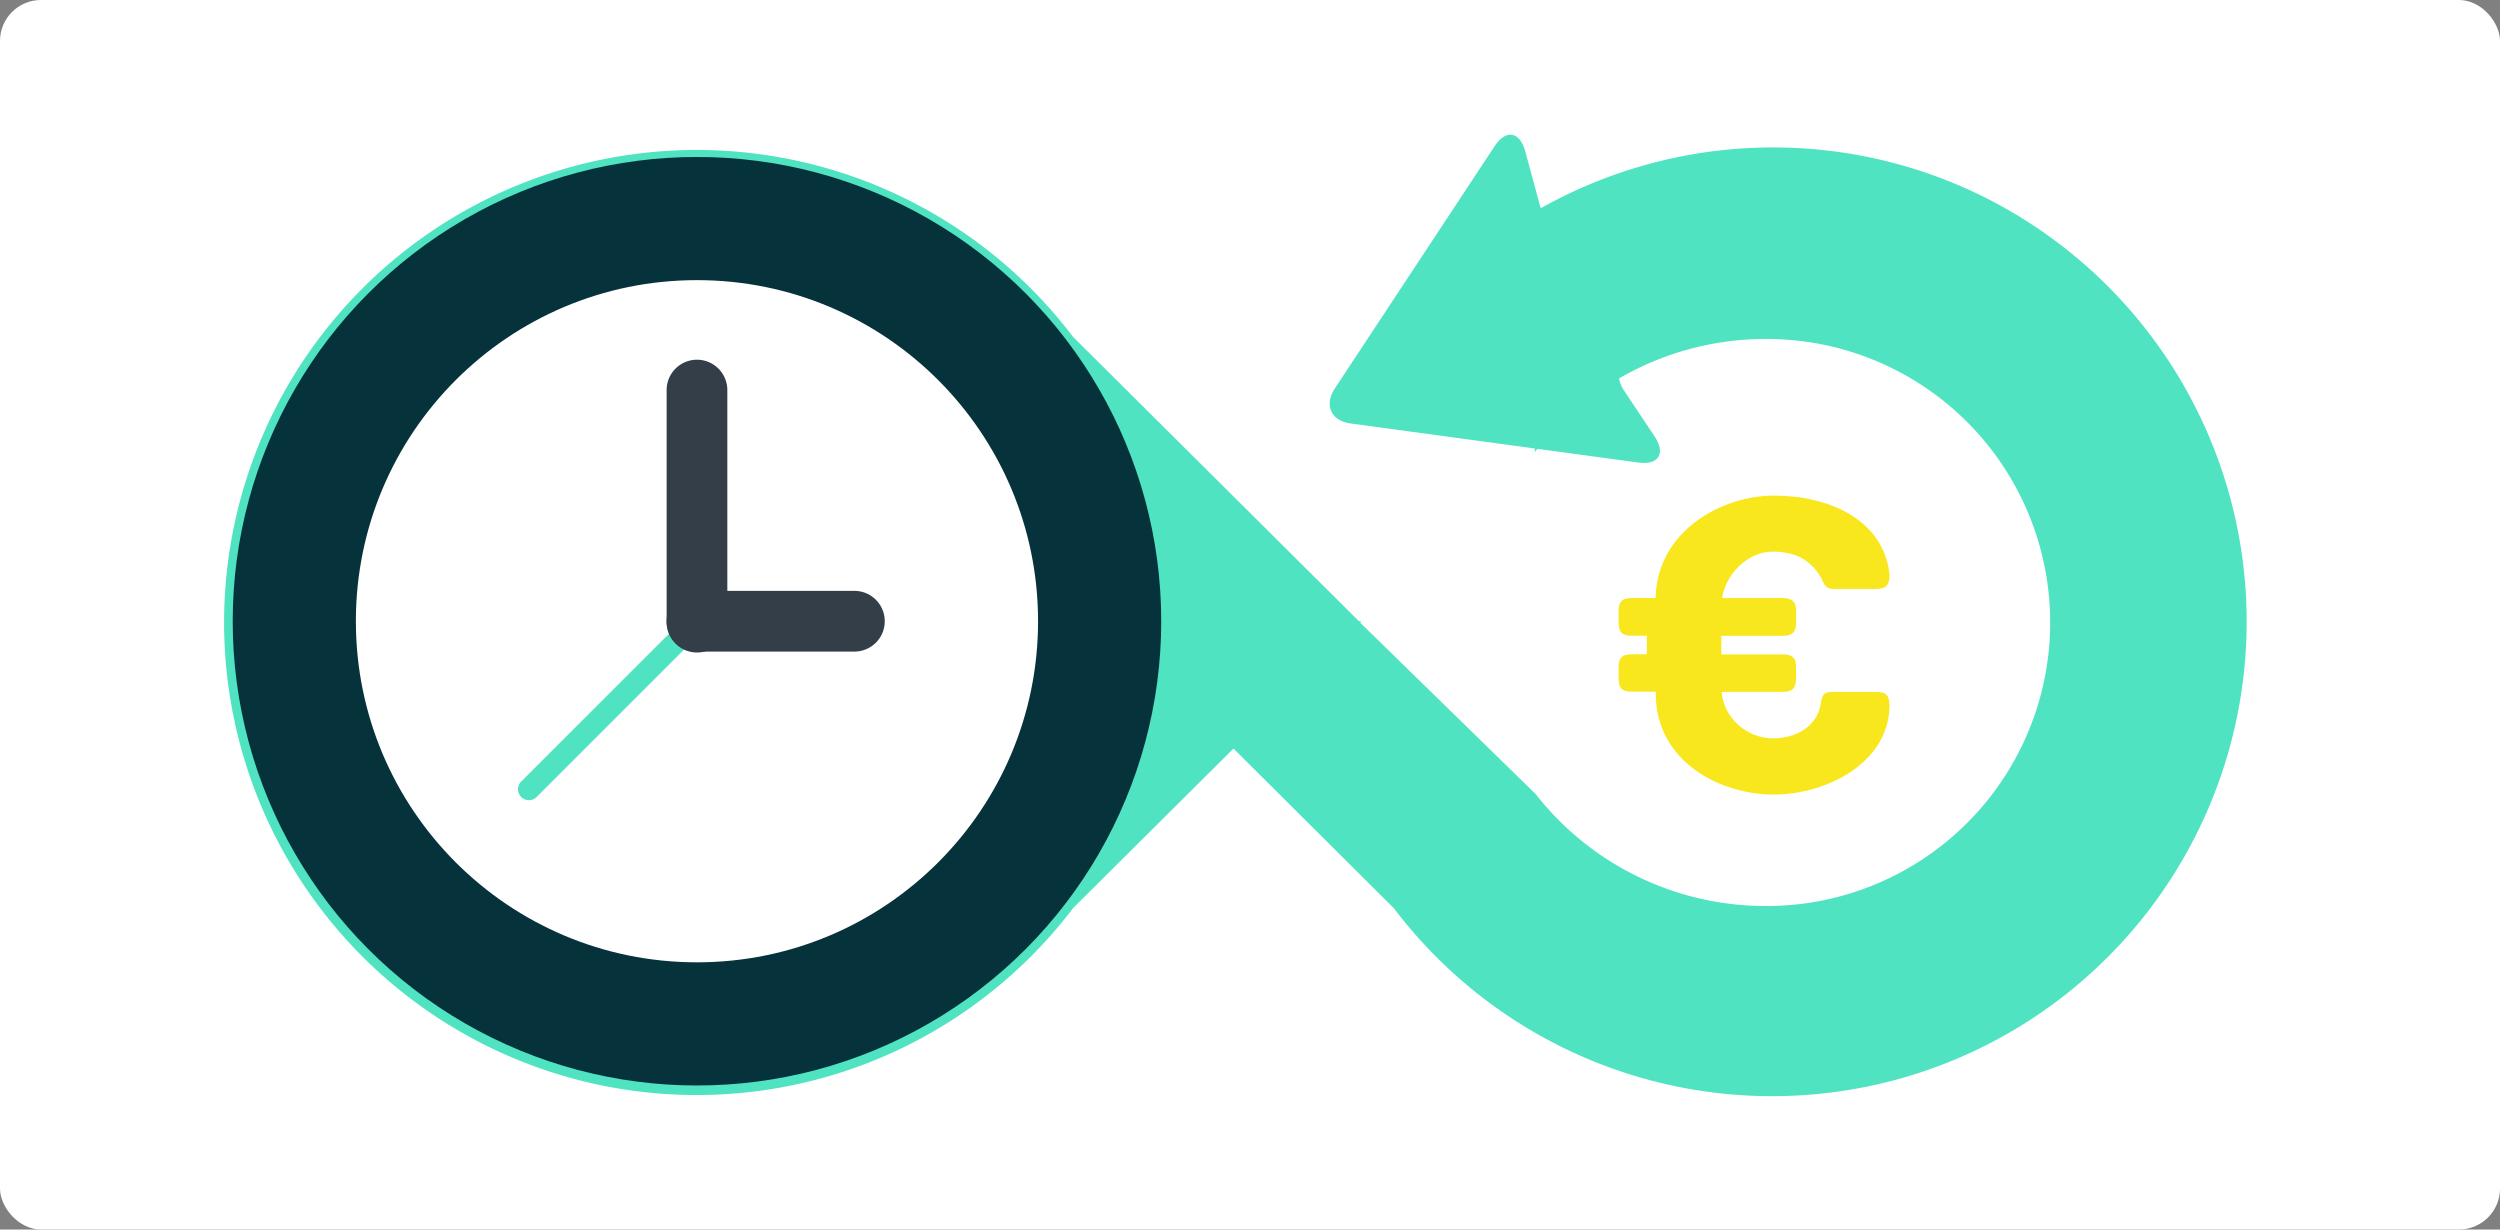
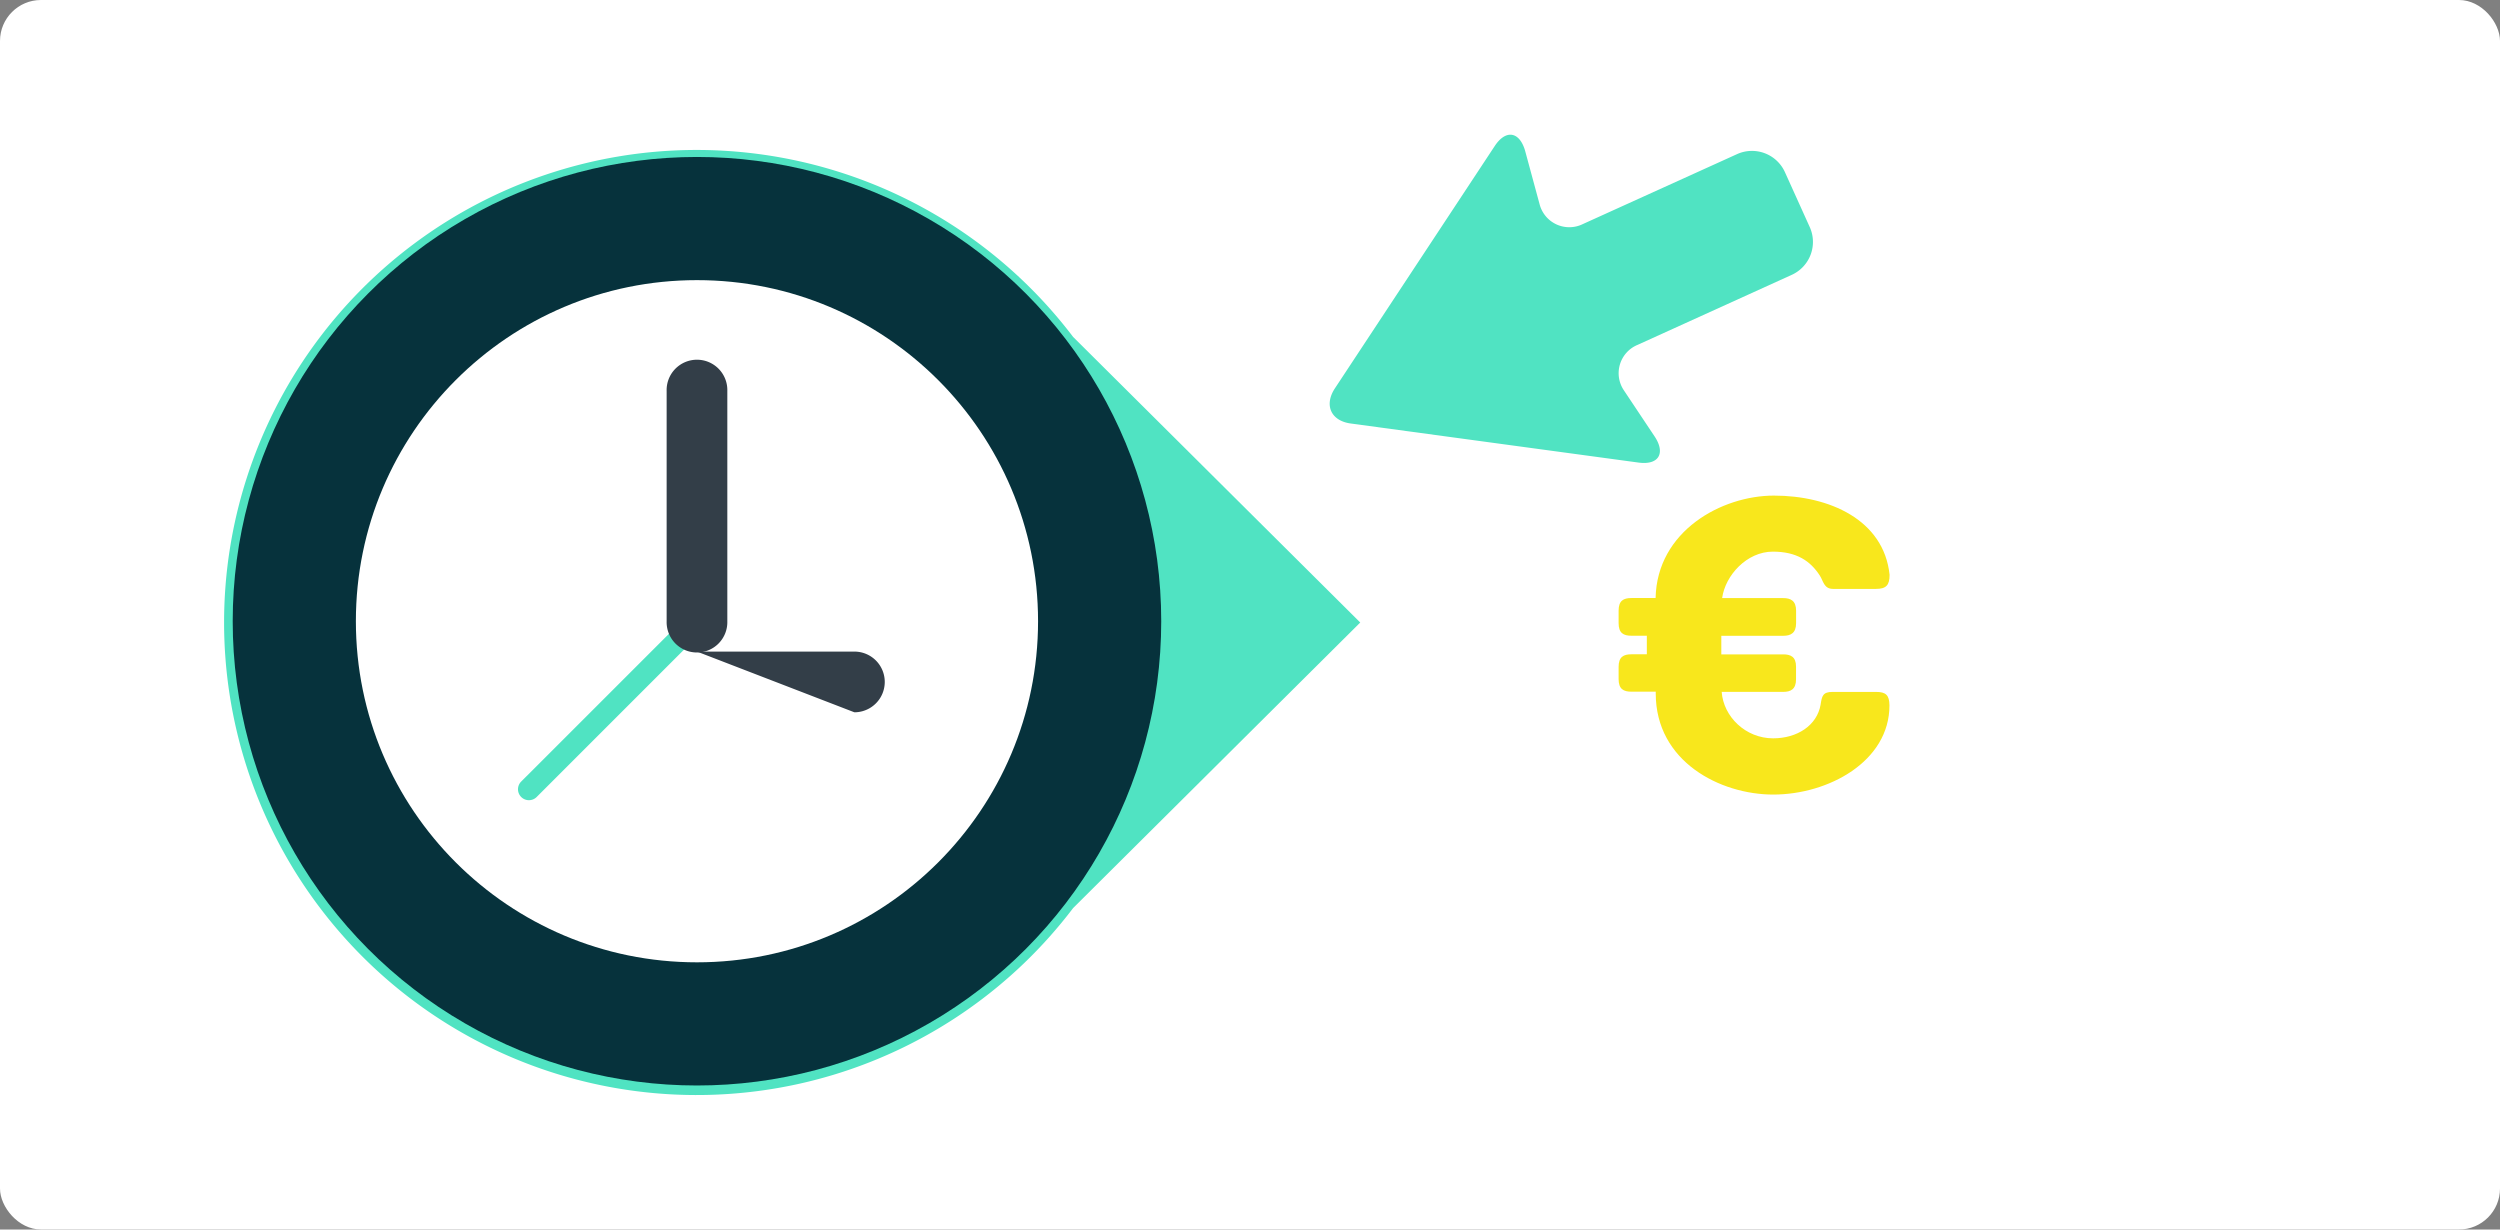
<svg xmlns="http://www.w3.org/2000/svg" viewBox="0 0 915 450">
  <rect x="0" y="0" width="915" height="450" fill="#808080" stroke="none" />
  <defs>
    <style>.cls-1{fill:#fff;}.cls-2,.cls-4{fill:#50e3c2;}.cls-2{fill-rule:evenodd;}.cls-3{fill:#06323c;}.cls-5{fill:#333e48;}.cls-6{fill:#f8e71c;}</style>
  </defs>
  <g id="Laag_2" data-name="Laag 2">
    <g id="Laag_1-2" data-name="Laag 1">
      <rect id="path-1" class="cls-1" width="915" height="450" rx="15" />
      <path class="cls-2" d="M392.75,332.37a172.95,172.95,0,1,1,0-209.07l105.1,104.54ZM340.87,165.19a106.86,106.86,0,0,0-84.55-41,103.77,103.77,0,1,0,0,207.54,106.82,106.82,0,0,0,84.55-41l64.28-62.8Z" />
-       <path class="cls-2" d="M721.24,69.75a173.42,173.42,0,0,0-159.51,7.73V165.4l.3-.29a106.88,106.88,0,0,1,84.56-41.05,103.77,103.77,0,0,1,0,207.54,106.83,106.83,0,0,1-84.56-41l-64.22-62.73.48-.46H405.62l-.47.46,105,104.54A173.69,173.69,0,1,0,721.24,69.75Z" />
      <circle class="cls-3" cx="255.09" cy="227.37" r="169.92" />
      <circle class="cls-1" cx="255.09" cy="227.37" r="124.84" />
      <path class="cls-4" d="M193.59,292.87a4,4,0,0,1-2.83-6.83l61.51-61.5a4,4,0,0,1,5.65,5.65l-61.5,61.51A4,4,0,0,1,193.59,292.87Z" />
      <path class="cls-5" d="M266.2,227.37a11.11,11.11,0,1,1-22.21,0V143.1a11.11,11.11,0,1,1,22.21,0Z" />
-       <path class="cls-5" d="M255.09,238.48a11.11,11.11,0,0,1,0-22.22h57.62a11.11,11.11,0,1,1,0,22.22Z" />
+       <path class="cls-5" d="M255.09,238.48h57.62a11.11,11.11,0,1,1,0,22.22Z" />
      <path class="cls-4" d="M547.07,53.45l-58.52,88.72c-4,6.11-1.42,11.85,5.82,12.83l105.32,14.3c7.24,1,10-3.23,6-9.41l-11.33-17a11.22,11.22,0,0,1,5-16.67l56.41-25.62a13.23,13.23,0,0,0,6.58-17.53L653.28,63a13.24,13.24,0,0,0-17.54-6.58L579.34,82a11.23,11.23,0,0,1-15.84-7.22l-5.35-19.74C556.06,48.08,551.1,47.34,547.07,53.45Z" />
      <path class="cls-6" d="M686.63,253.24H670.72c-3.58,0-3.9,1.49-4.38,4.66-1.31,7.65-8.61,12.33-17.38,12.33-10.07,0-18.17-7.92-18.82-17h22.5c2.76,0,4.71-.95,4.71-4.62V244c0-3.66-2-4.5-4.71-4.5H630v-6.8h22.66c2.76,0,4.71-1,4.71-4.62v-4.56c0-3.66-2-4.62-4.71-4.62H630.3c1.14-8.28,9-17,18.56-17,8.77,0,13.74,3.45,17.16,8.71,1.3,1.91,1.46,4.93,4.87,4.93h15.7c3.73,0,5-1.33,5-5.15-2.11-20.22-22.19-29-42.33-29-19.16,0-42.82,13-43.31,37.49h-8.83c-2.92,0-4.71.95-4.71,4.62v4.56c0,3.66,1.79,4.62,4.71,4.62h5.62v6.79h-5.62c-2.92,0-4.71.95-4.71,4.62v4.45c0,3.66,1.79,4.62,4.71,4.62H606v.65c0,25,23.67,37,43,37,20.15,0,42.54-12.09,42.54-32.65C691.5,254.4,690.21,253.24,686.63,253.24Z" />
    </g>
  </g>
</svg>